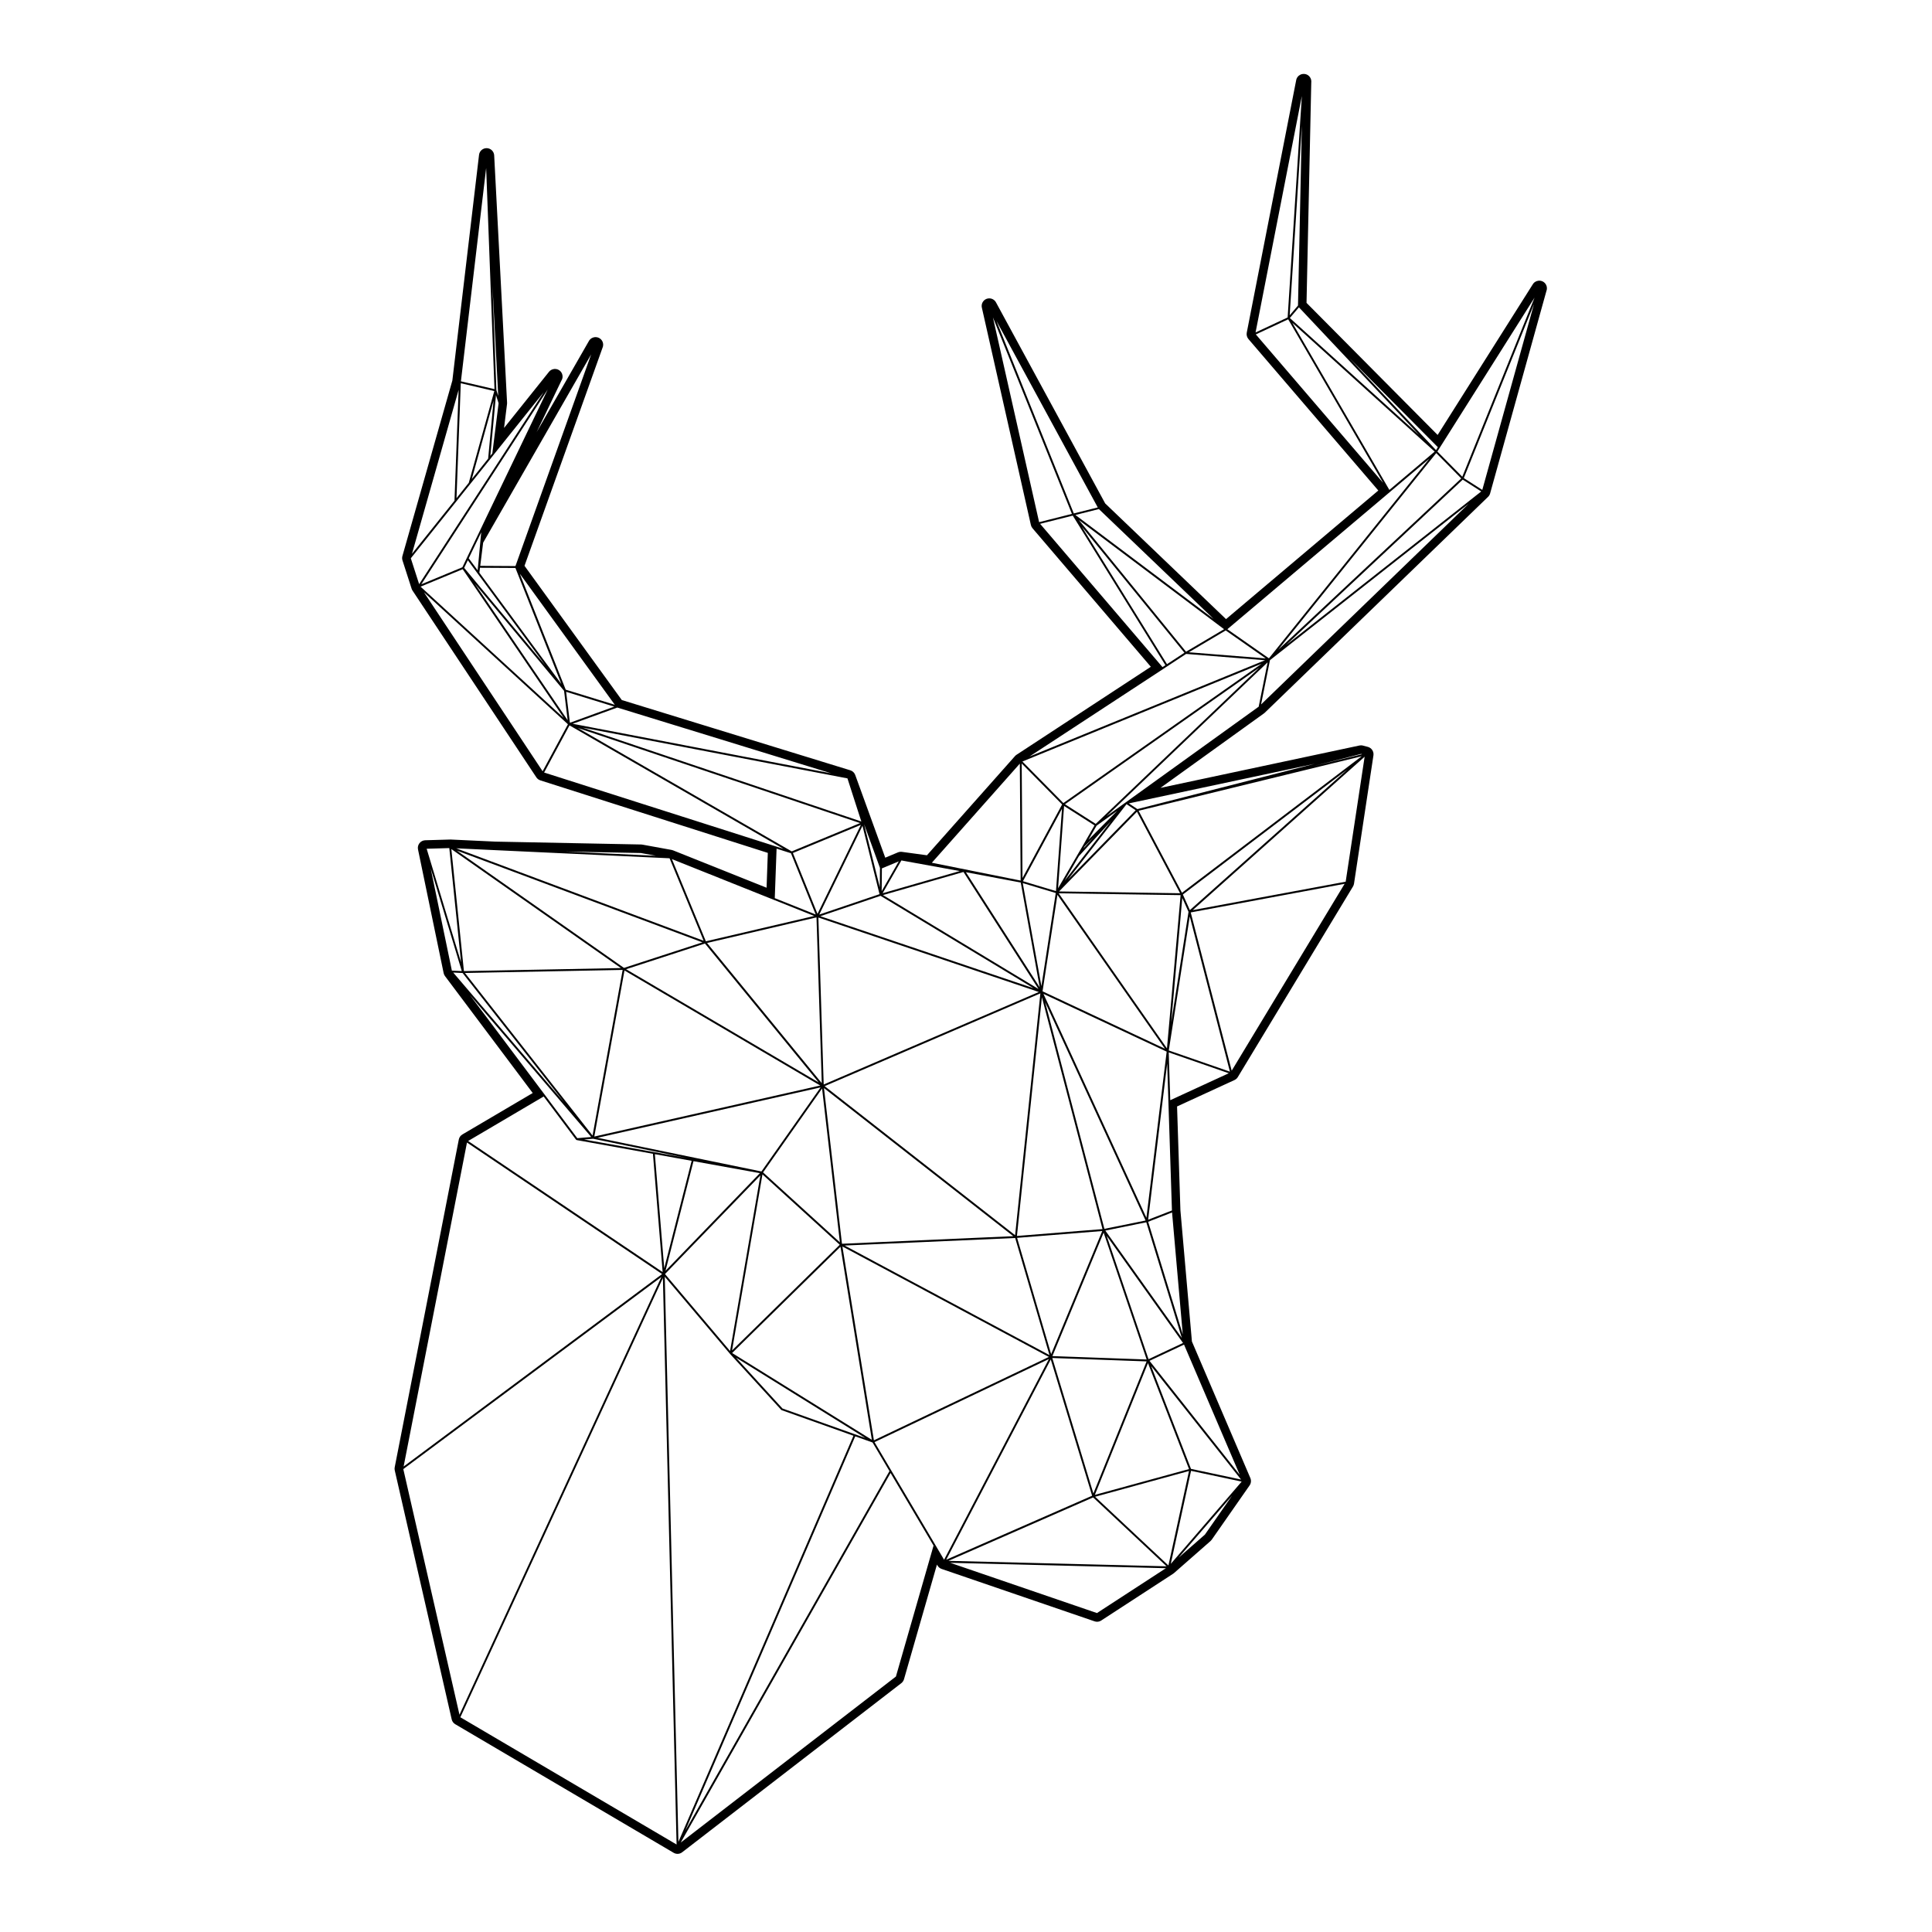
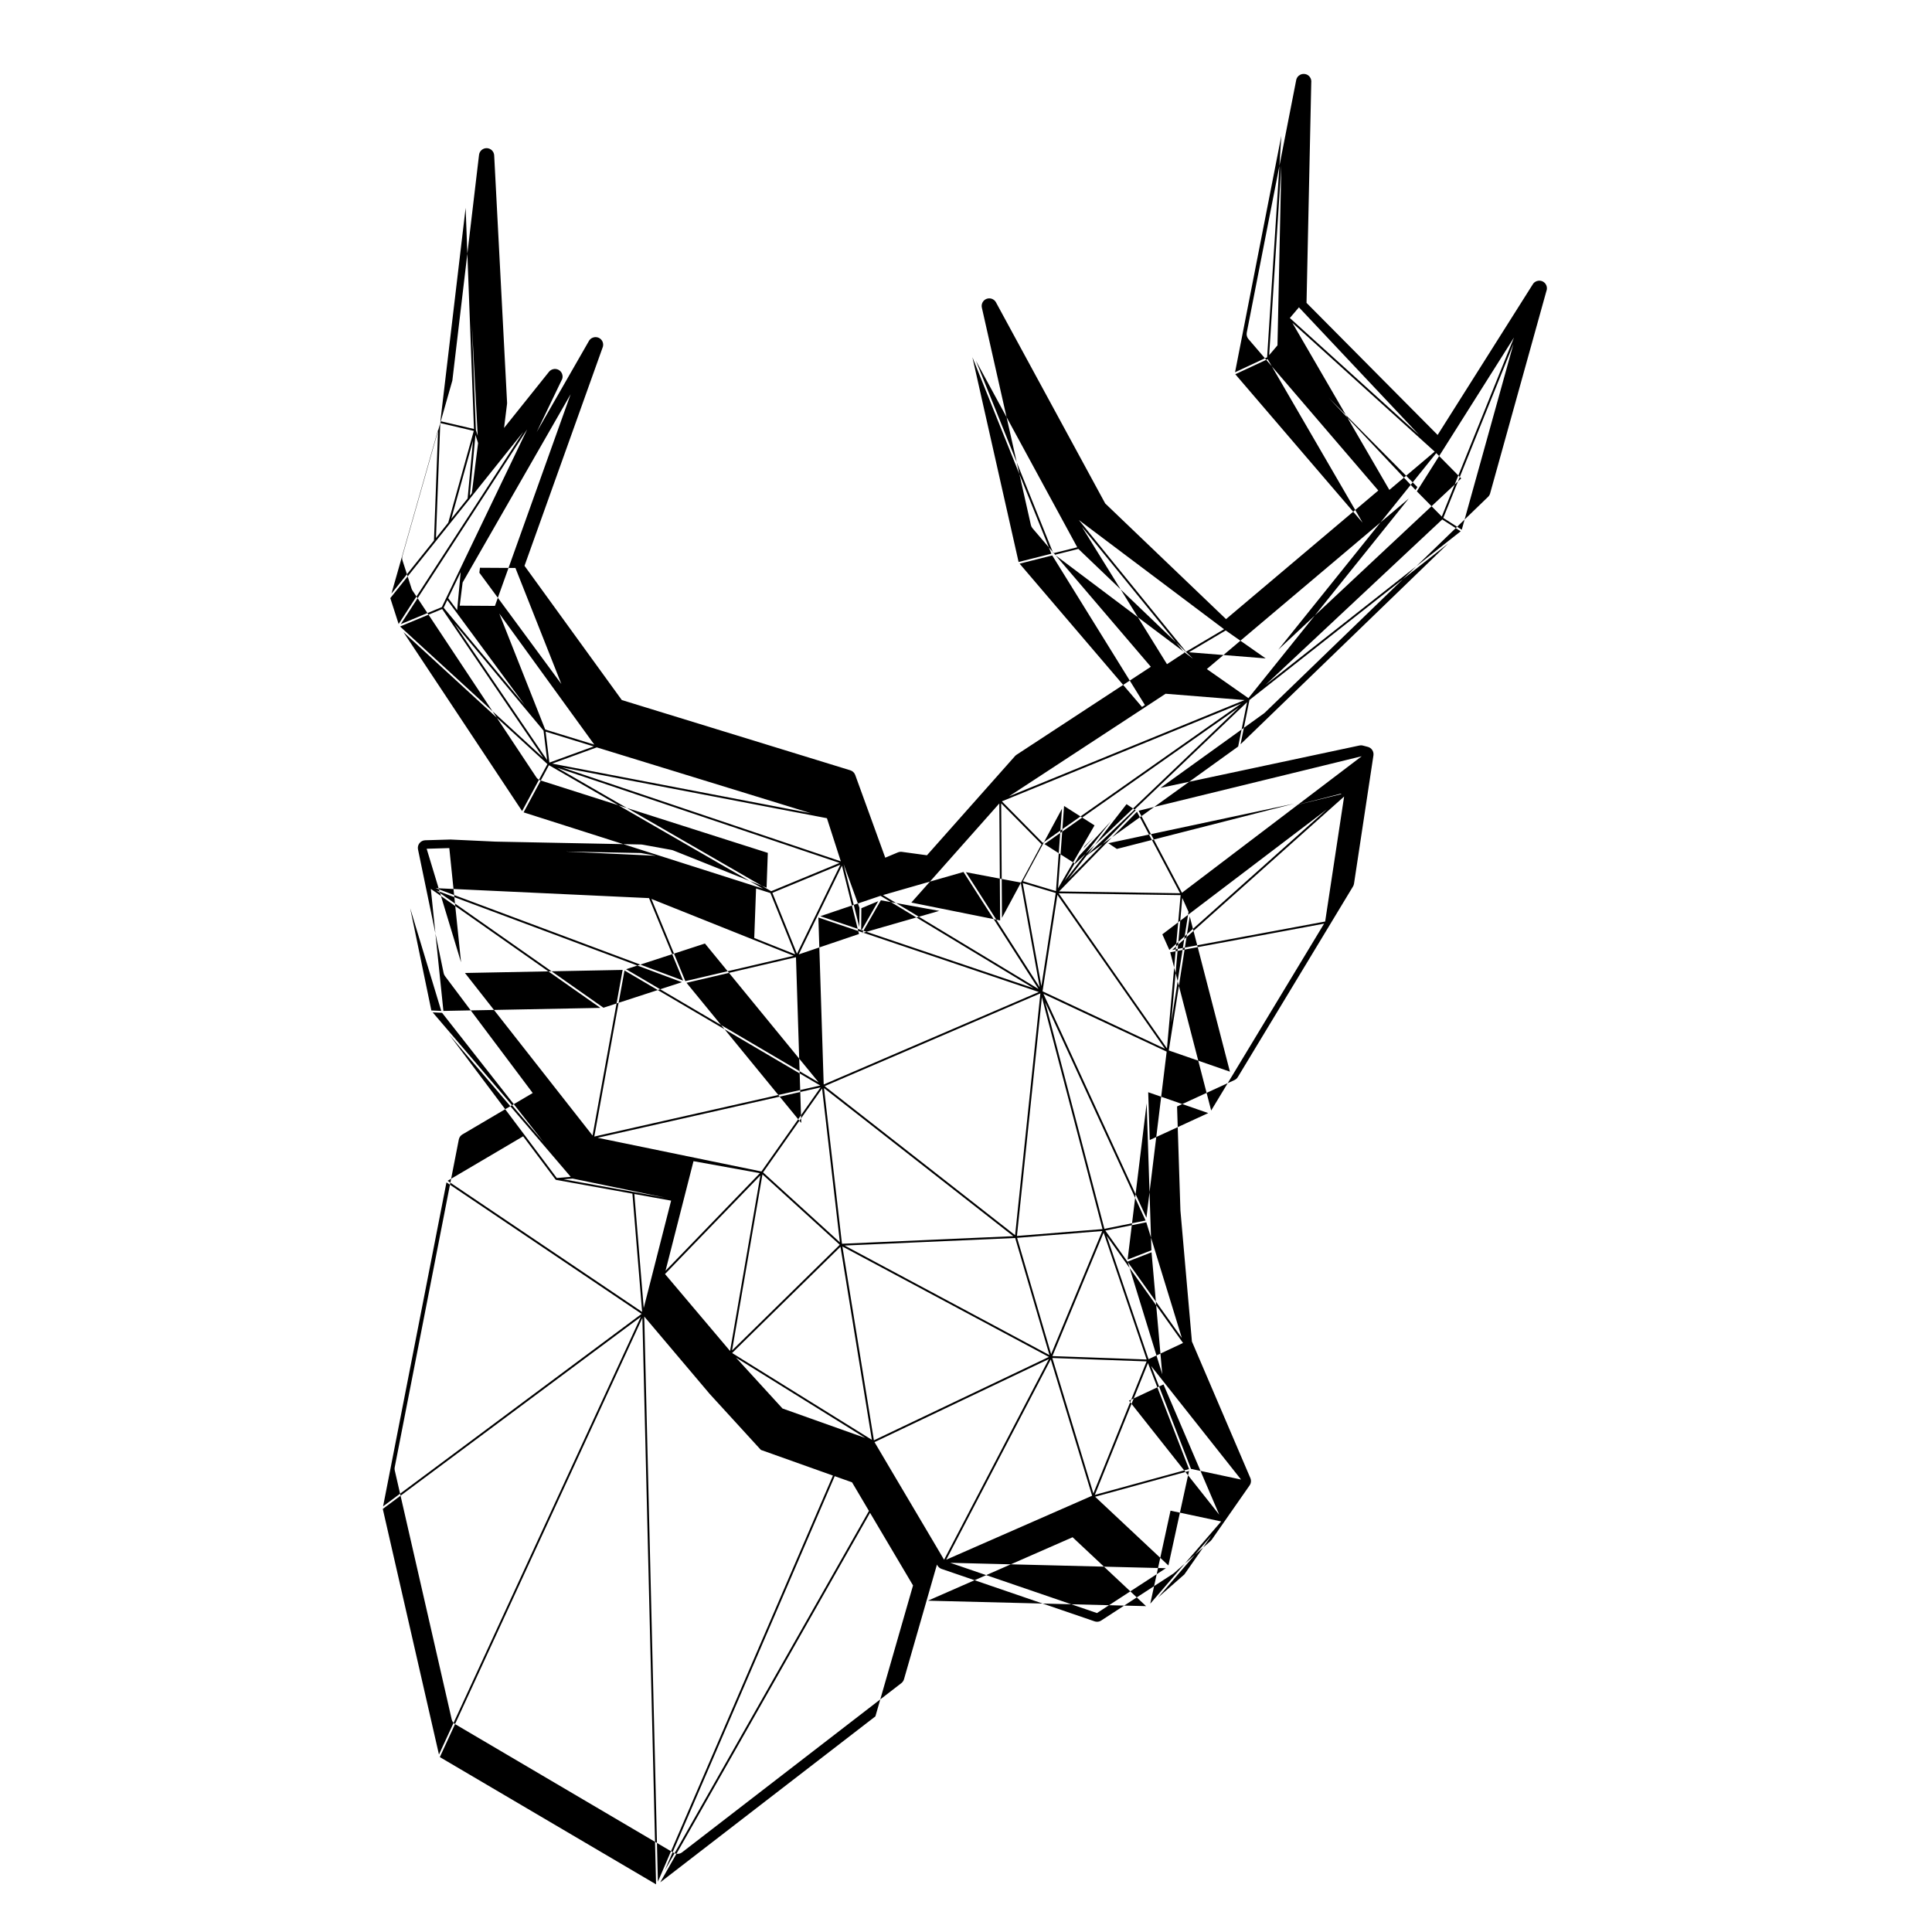
<svg xmlns="http://www.w3.org/2000/svg" fill="#000000" width="800px" height="800px" version="1.1" viewBox="144 144 512 512">
-   <path d="m265.59 445.98-16.988 86.863c-0.055 0.281-0.051 0.562 0.016 0.836l15.086 65.969c0.121 0.539 0.465 1.008 0.941 1.289l57.883 34.074c0.316 0.188 0.672 0.281 1.023 0.281 0.438 0 0.871-0.141 1.23-0.422l58.074-44.812c0.336-0.262 0.59-0.625 0.711-1.039l8.734-30.383 0.156 0.266c0.246 0.414 0.629 0.73 1.082 0.883l40.547 13.891c0.215 0.07 0.434 0.105 0.656 0.105 0.383 0 0.766-0.109 1.098-0.328l19.051-12.395c0.086-0.051 0.156-0.105 0.23-0.172l9.691-8.504c0.121-0.105 0.23-0.23 0.324-0.363l10.02-14.367c0.398-0.57 0.473-1.305 0.203-1.945l-15.488-36.195-3.047-34.727-0.891-27.559 15.211-6.996c0.367-0.168 0.676-0.441 0.887-0.785l30.531-50.523c0.133-0.227 0.227-0.48 0.266-0.742l5.148-33.992c0.152-1.023-0.488-1.988-1.48-2.254l-1.309-0.344c-0.168-0.039-0.336-0.066-0.516-0.066-0.141 0-0.281 0.016-0.418 0.047l-52.723 11.23 27.422-19.734c0.082-0.055 0.152-0.121 0.227-0.188l59.176-57.207c0.258-0.246 0.441-0.562 0.539-0.906l14.914-53.625c0.098-0.227 0.141-0.48 0.141-0.742 0-1.109-0.887-2.012-1.996-2.016h-0.035c-0.066 0-0.133 0-0.195 0.012-0.328 0.031-0.637 0.141-0.898 0.312-0.188 0.117-0.352 0.266-0.492 0.449-0.051 0.066-0.102 0.133-0.137 0.203l-25.211 39.91-34.742-35.004 1.254-58.391c0.012-0.09 0.016-0.176 0.016-0.266 0-1.113-0.891-2.016-2-2.016h-0.004-0.02c-0.137 0-0.273 0.012-0.398 0.039-0.336 0.07-0.648 0.223-0.902 0.434h-0.004c-0.191 0.16-0.352 0.363-0.48 0.59-0.102 0.188-0.168 0.383-0.203 0.598l-13.098 66.906c-0.117 0.605 0.051 1.23 0.449 1.699l34.414 40.137-40.355 34.078-32.023-30.656-28.945-53.289c-0.363-0.664-1.055-1.055-1.773-1.055-0.238 0-0.48 0.039-0.711 0.125-0.945 0.352-1.48 1.352-1.258 2.328l12.992 57.605c0.074 0.316 0.223 0.621 0.434 0.867l31.355 36.707-35.605 23.328c-0.145 0.098-0.281 0.211-0.398 0.348l-23.328 26.277-6.644-0.906c-0.09-0.012-0.18-0.016-0.273-0.016-0.266 0-0.527 0.051-0.777 0.156l-3.356 1.406-7.957-21.922c-0.215-0.594-0.699-1.055-1.305-1.238l-60.559-18.621-25.781-35.57 20.652-57.723c0.125-0.262 0.195-0.555 0.195-0.867 0-1.109-0.883-2.004-1.988-2.016h-0.039c-0.074 0-0.145 0-0.223 0.012-0.312 0.035-0.598 0.141-0.852 0.297-0.215 0.137-0.406 0.312-0.562 0.527-0.047 0.066-0.09 0.133-0.125 0.207l-13.828 24.113 6.566-13.664c0.188-0.301 0.293-0.656 0.293-1.039 0-1.113-0.891-2.016-2-2.016h-0.023-0.117c-0.316 0.02-0.613 0.109-0.883 0.262-0.188 0.105-0.363 0.246-0.52 0.422-0.023 0.023-0.051 0.055-0.07 0.086l-11.895 14.863 0.785-6.324c0.016-0.117 0.02-0.238 0.016-0.352l-3.418-65.559c-0.055-1.047-0.902-1.875-1.949-1.91h-0.066c-1.02 0-1.879 0.762-2 1.777l-7.07 59.809-13.234 46.496c-0.105 0.383-0.105 0.789 0.02 1.168l2.414 7.492c0.059 0.176 0.137 0.344 0.242 0.5l32.816 49.496c0.25 0.383 0.629 0.664 1.066 0.805l60.277 19.215-0.328 9.234-24.797-9.91c-0.121-0.051-0.258-0.086-0.387-0.109l-7.742-1.406c-0.105-0.02-0.211-0.031-0.316-0.031l-38.629-0.762-11.875-0.555-6.711 0.195c-0.594 0.016-1.152 0.297-1.523 0.766-0.367 0.469-0.52 1.074-0.395 1.656l6.793 32.773c0.059 0.293 0.18 0.562 0.359 0.801l23.25 30.988-18.617 10.965c-0.512 0.297-0.859 0.785-0.969 1.348zm130.23 112.18 57.156 1.43-18.27 11.887zm-132.75-189.41 3.113 30.273-9.113-30.094zm50.754 1.309 4.012 0.727-24-1.117zm78.059 183.38-11.668-19.715-4.457-7.547 46.203-22.012-27.77 53.184zm-111.29-258.92 12.172 30.746-21.73-29.492 0.16-1.309zm172.67 25.492-22.566-36.426 27.188 33.398zm-23.352-38.199 38.48 28.938-10.078 5.965zm38.918 29.262 10.59 7.41-20.355-1.629zm43.367-37.242-25.703-44.27 37.711 34.121zm-23.965-48.387 31.883 33.855-34.293-31.023zm43.012 45.34-48.496 45.402 41.867-52.117zm-160.65 253.32-0.016-0.004-19.207-6.836-12.324-13.48 34.254 21.285zm-9.637-93.254-51.035-29.996 20.898-6.812zm52.543 40.691 6.613-63.273 16.062 61.453zm22.605-1.305-13.543 32.625-9.02-30.816zm-16.57-64.582-19.562-30.516 14.535 2.746zm-4.492-27.625 8.742 2.625-3.805 24.676zm-2.027 93.309-50.48-39.5 57.176-24.586zm-0.488 0.258-45.395 2.012-4.769-41.258zm-45.949 1.633-20.355-18.535 15.637-22.234zm-0.039 0.645-28.535 28 8.055-46.652zm0.195 0.523 8.316 51.168-37.031-23.004zm46.297-2.316 9.09 31.035-54.281-29.035zm35.191 33.152 10.879 28.086-24.957 6.836zm-14.465 34.543-10.887-35.895 24.992 0.902zm-10.863-36.398 13.578-32.719 11.402 33.621zm-1.914-93.793 26.609 57.863-10.914 2.207zm3.246-28.445 28.484 40.777-32.426-15.211zm0.332-0.406 32.312 0.484-3.613 40.617zm0.105-0.496 20.645-21.121 11.426 21.602zm5.254-9.348 8.469-9.238-12.246 15.754zm1.195-2.043 0.336-0.586 2.481-2.492zm-0.082-0.867-1.527 2.625-5.109 8.805 1.594-21.824 8.07 5.148zm-7.188 12.168-8.75-2.625 10.348-19.215zm-4.637 25.941-41.211-24.883 21.336-6.125zm-41.855-24.688 40.547 24.48-56.504-19.078zm41.953 25.488-57.016 24.512-1.41-44.246zm-57.934 24.785-59.871 13.523 7.996-44.012zm-60.336 13.258-33.816-43.082 41.789-0.812zm60.43-12.762-15.68 22.285-43.41-8.934zm-33.68 19.551 17.594 3.176-25.004 25.867zm17.727 3.773-8.035 46.535-17.242-20.395zm21.734 18.836 54.723 29.27-46.375 22.098zm66.176 66.055-38.664 16.953 27.703-53.062zm25.676-6.555-5.457 25.035-19.422-18.211zm0.527-0.562-10.559-27.258 23.82 30.082zm-22.348-61.777 20.238 28.41-9.141 4.301zm-0.352-1.371 10.855-2.203 9.418 30.656zm-16.402-62.738 32.656 15.312-5.367 44.023zm33.855 7.609 2.934-33.023 1.656 3.68zm4.918-28.129 10.645 41.141-16.203-5.621zm-2.066-6.269-11.492-21.734 59.129-14.445zm-30.234-3.477 15.547-20.008 2.422 1.617zm5.438-10.555 2.16-3.738 5.481-3.941zm-6.207-9.426 51.504-36.199-43.352 41.398zm-0.426-0.316-10.855-11.012 63.41-25.922zm-0.336 0.367-10.496 19.496-0.211-30.355zm-27.121 17.652-20.441 5.875 4.973-8.688zm-37.242 11.535 11.461-23.527 4.516 18.117zm-66.668-51.492-24.621-36.23 23.668 28.426zm-0.406-7.547 12.75 3.926-11.754 4.281zm-23.445-32.184-2.367-3.199 3.305-6.883zm-2.609-2.688 2.602 3.523 17.922 24.312-21.488-25.805zm-1.359 2.383 26.773 39.395-37.934-34.77zm105.32 67.281-18.121 7.5-56.672-32.695zm-73.516-25.293 70.16 13.445 3.68 11.43zm73.719 25.762-11.496 23.59-6.519-16.133zm-10.363 68.449-30.406-37.145 29.008-6.785zm-52.418-30.543-44.297-31.086 65.094 24.32zm-0.812 0.043-41.605 0.805-3.332-32.34zm-41.957 1.309 26.93 34.305-29.414-34.422zm34.59 43.926 24.668 5.078-8.523-1.543-18.535-3.336zm26.109 5.848-7.262 28.469-2.484-30.23zm-7.121 30.707 17.277 20.434h0.004v0.012l13.594 14.867c0.023 0.023 0.059 0.023 0.09 0.039 0.016 0.004 0.004 0.02 0.016 0.023l19.023 6.777-46.387 107.62zm3.133 150.48-57.305-33.723 53.676-116.39zm47.344-108.17 4.59 1.629 4.481 7.578-54.102 95.277zm63.039 16.184 19.473 18.258-57.812-1.445zm25.953-7.043 13.418 2.856-18.785 21.793zm-11.008-29.152 9.148-4.301 14.766 34.516zm-0.355-36.852 6.332-2.469 2.84 32.328zm-0.008-0.539 5.047-41.414 0.324 10.133 0.938 28.824zm5.457-44.348 15.914 5.527-15.508 7.141zm5.828-37.09 40.785-7.582-29.926 49.523zm-2.082-4.754 43.602-33.121-41.746 37.258zm34.324-33.961 12.891-3.289 0.289 0.074zm-46.375 11.328-2.266-1.512 49.332-10.508zm-2.992-1.852c-0.004 0.004 0 0.016-0.004 0.02-0.004 0.004-0.016-0.004-0.02 0l-0.031 0.023-0.105 0.074h-0.004l-5.055 3.637 42.719-40.793-2.363 11.75zm38.129-37.621 52.656-41.453-55.016 53.191zm4.242-3.981 46.844-43.855 4.898 3.133zm40.121-51.309 0.656-1.043 25.094-39.734-19.148 47.465zm-0.355-0.371-23.09-24.52 23.574 23.75zm-36.582-38.312-2.203 2.586 3.223-50.199zm-2.742 3.156-8.5 3.969 12.262-62.645zm0.141 0.492 25.164 43.344-33.734-39.344zm26.926 45.789 10.465-8.844-42.492 52.895-11.02-7.707zm-83.316 6.062 6.227-1.559 30.398 29.105zm-0.422-0.41-20.5-51.016 26.852 49.43zm-0.5 0.125-8.691 2.191-12.246-54.277zm0.227 0.457 24.555 39.641-0.777 0.508-32.43-37.973zm23.875 40.699 1.164-0.766 4.996-3.281 20.922 1.676-62.422 25.512zm-37.688 56.02-23.531-4.727 23.316-26.27zm-36.828 2.801 0.055-6.031 4.473-1.867zm-0.496-1.027-4.168-16.738 4.211 11.609zm-81.391-43.328 11.82-4.301 56.695 17.434zm-1.844-9.035-12.172-30.742 25.18 34.742zm-13.32-32.762-9.332-0.059 0.766-6.137 28.625-49.898zm-8.406-11.488-0.504 1.062-3.981 8.281-1.176 2.465-10.879 4.508 33.492-51.609zm22.312 53.414-6.707 12.453-31.441-47.418zm0.414 0.293 56.715 32.723-1.996-0.637-61.445-19.59zm58.688 33.887 6.559 16.234-10.848-4.332 0.48-13.121zm-4.641 12.305 10.812 4.316-28.719 6.715-8.996-21.785zm-73.742-13.125 46.211 2.156 9.027 21.855-65.566-24.496zm-8.852 32.047-2.625-0.121-5.613-27.094zm34.305 43.969-3.691 0.312-8.641-11.527-19.836-26.43zm-12.605-10.734 8.59 11.457c0.035 0.047 0.09 0.055 0.137 0.07 0.016 0.004 0.012 0.023 0.02 0.023l20.211 3.641 2.574 31.348-51.551-34.742zm-22.309 163.84-14.887-65.094 68.387-50.91zm115.66-10.121-57.023 43.992 55.602-97.934 11.395 19.246zm81.883-37.613-6.969 6.106 14.168-16.43zm37.309-173.03-40.535 7.535 45.559-40.656zm31.305-106.96 18.586-46.074-13.688 49.207zm-267.48 5.988-11.27 14.082 12.367-43.449zm1.668-31.121 8.883 2.074-6.762 24.305-3.258 4.086zm0.035-0.508 6.688-56.527 2.207 58.602zm8.645 5.164-1.426 15.32-4.332 5.406zm0.645-1.516 0.695 2.16-1.656 13.273-0.535 0.676zm0.117-1.305-1.047-27.766 1.531 29.281zm-10.668 29.539 3.769-4.719 5.148-6.418 1.109-1.402 13.191-16.48-33.023 50.891-2.207-6.856zm54.578 204.7-68.5 51.004 16.793-85.855z" />
+   <path d="m265.59 445.98-16.988 86.863c-0.055 0.281-0.051 0.562 0.016 0.836l15.086 65.969c0.121 0.539 0.465 1.008 0.941 1.289l57.883 34.074c0.316 0.188 0.672 0.281 1.023 0.281 0.438 0 0.871-0.141 1.23-0.422l58.074-44.812c0.336-0.262 0.59-0.625 0.711-1.039l8.734-30.383 0.156 0.266c0.246 0.414 0.629 0.73 1.082 0.883l40.547 13.891c0.215 0.07 0.434 0.105 0.656 0.105 0.383 0 0.766-0.109 1.098-0.328l19.051-12.395c0.086-0.051 0.156-0.105 0.23-0.172l9.691-8.504c0.121-0.105 0.23-0.23 0.324-0.363l10.02-14.367c0.398-0.57 0.473-1.305 0.203-1.945l-15.488-36.195-3.047-34.727-0.891-27.559 15.211-6.996c0.367-0.168 0.676-0.441 0.887-0.785l30.531-50.523c0.133-0.227 0.227-0.48 0.266-0.742l5.148-33.992c0.152-1.023-0.488-1.988-1.48-2.254l-1.309-0.344c-0.168-0.039-0.336-0.066-0.516-0.066-0.141 0-0.281 0.016-0.418 0.047l-52.723 11.23 27.422-19.734c0.082-0.055 0.152-0.121 0.227-0.188l59.176-57.207c0.258-0.246 0.441-0.562 0.539-0.906l14.914-53.625c0.098-0.227 0.141-0.48 0.141-0.742 0-1.109-0.887-2.012-1.996-2.016h-0.035c-0.066 0-0.133 0-0.195 0.012-0.328 0.031-0.637 0.141-0.898 0.312-0.188 0.117-0.352 0.266-0.492 0.449-0.051 0.066-0.102 0.133-0.137 0.203l-25.211 39.91-34.742-35.004 1.254-58.391c0.012-0.09 0.016-0.176 0.016-0.266 0-1.113-0.891-2.016-2-2.016h-0.004-0.02c-0.137 0-0.273 0.012-0.398 0.039-0.336 0.07-0.648 0.223-0.902 0.434h-0.004c-0.191 0.16-0.352 0.363-0.48 0.59-0.102 0.188-0.168 0.383-0.203 0.598l-13.098 66.906c-0.117 0.605 0.051 1.23 0.449 1.699l34.414 40.137-40.355 34.078-32.023-30.656-28.945-53.289c-0.363-0.664-1.055-1.055-1.773-1.055-0.238 0-0.48 0.039-0.711 0.125-0.945 0.352-1.48 1.352-1.258 2.328l12.992 57.605c0.074 0.316 0.223 0.621 0.434 0.867l31.355 36.707-35.605 23.328c-0.145 0.098-0.281 0.211-0.398 0.348l-23.328 26.277-6.644-0.906c-0.09-0.012-0.18-0.016-0.273-0.016-0.266 0-0.527 0.051-0.777 0.156l-3.356 1.406-7.957-21.922c-0.215-0.594-0.699-1.055-1.305-1.238l-60.559-18.621-25.781-35.57 20.652-57.723c0.125-0.262 0.195-0.555 0.195-0.867 0-1.109-0.883-2.004-1.988-2.016h-0.039c-0.074 0-0.145 0-0.223 0.012-0.312 0.035-0.598 0.141-0.852 0.297-0.215 0.137-0.406 0.312-0.562 0.527-0.047 0.066-0.09 0.133-0.125 0.207l-13.828 24.113 6.566-13.664c0.188-0.301 0.293-0.656 0.293-1.039 0-1.113-0.891-2.016-2-2.016h-0.023-0.117c-0.316 0.02-0.613 0.109-0.883 0.262-0.188 0.105-0.363 0.246-0.52 0.422-0.023 0.023-0.051 0.055-0.07 0.086l-11.895 14.863 0.785-6.324c0.016-0.117 0.02-0.238 0.016-0.352l-3.418-65.559c-0.055-1.047-0.902-1.875-1.949-1.91h-0.066c-1.02 0-1.879 0.762-2 1.777l-7.07 59.809-13.234 46.496c-0.105 0.383-0.105 0.789 0.02 1.168l2.414 7.492c0.059 0.176 0.137 0.344 0.242 0.5l32.816 49.496c0.25 0.383 0.629 0.664 1.066 0.805l60.277 19.215-0.328 9.234-24.797-9.91c-0.121-0.051-0.258-0.086-0.387-0.109l-7.742-1.406c-0.105-0.02-0.211-0.031-0.316-0.031l-38.629-0.762-11.875-0.555-6.711 0.195c-0.594 0.016-1.152 0.297-1.523 0.766-0.367 0.469-0.52 1.074-0.395 1.656l6.793 32.773c0.059 0.293 0.18 0.562 0.359 0.801l23.25 30.988-18.617 10.965c-0.512 0.297-0.859 0.785-0.969 1.348zm130.23 112.18 57.156 1.43-18.27 11.887zm-132.75-189.41 3.113 30.273-9.113-30.094zm50.754 1.309 4.012 0.727-24-1.117zm78.059 183.38-11.668-19.715-4.457-7.547 46.203-22.012-27.77 53.184zm-111.29-258.92 12.172 30.746-21.73-29.492 0.16-1.309zm172.67 25.492-22.566-36.426 27.188 33.398zm-23.352-38.199 38.48 28.938-10.078 5.965zm38.918 29.262 10.59 7.41-20.355-1.629zm43.367-37.242-25.703-44.27 37.711 34.121zm-23.965-48.387 31.883 33.855-34.293-31.023zm43.012 45.34-48.496 45.402 41.867-52.117zm-160.65 253.32-0.016-0.004-19.207-6.836-12.324-13.48 34.254 21.285zm-9.637-93.254-51.035-29.996 20.898-6.812zm52.543 40.691 6.613-63.273 16.062 61.453zm22.605-1.305-13.543 32.625-9.02-30.816zm-16.57-64.582-19.562-30.516 14.535 2.746zm-4.492-27.625 8.742 2.625-3.805 24.676zm-2.027 93.309-50.48-39.5 57.176-24.586zm-0.488 0.258-45.395 2.012-4.769-41.258zm-45.949 1.633-20.355-18.535 15.637-22.234zm-0.039 0.645-28.535 28 8.055-46.652zm0.195 0.523 8.316 51.168-37.031-23.004zm46.297-2.316 9.09 31.035-54.281-29.035zm35.191 33.152 10.879 28.086-24.957 6.836zm-14.465 34.543-10.887-35.895 24.992 0.902zm-10.863-36.398 13.578-32.719 11.402 33.621zm-1.914-93.793 26.609 57.863-10.914 2.207zm3.246-28.445 28.484 40.777-32.426-15.211zm0.332-0.406 32.312 0.484-3.613 40.617zm0.105-0.496 20.645-21.121 11.426 21.602zm5.254-9.348 8.469-9.238-12.246 15.754zm1.195-2.043 0.336-0.586 2.481-2.492zm-0.082-0.867-1.527 2.625-5.109 8.805 1.594-21.824 8.07 5.148zm-7.188 12.168-8.75-2.625 10.348-19.215zm-4.637 25.941-41.211-24.883 21.336-6.125zm-41.855-24.688 40.547 24.48-56.504-19.078zm41.953 25.488-57.016 24.512-1.41-44.246zm-57.934 24.785-59.871 13.523 7.996-44.012zm-60.336 13.258-33.816-43.082 41.789-0.812zm60.43-12.762-15.68 22.285-43.41-8.934zm-33.68 19.551 17.594 3.176-25.004 25.867zm17.727 3.773-8.035 46.535-17.242-20.395zm21.734 18.836 54.723 29.27-46.375 22.098zm66.176 66.055-38.664 16.953 27.703-53.062zm25.676-6.555-5.457 25.035-19.422-18.211zm0.527-0.562-10.559-27.258 23.82 30.082zm-22.348-61.777 20.238 28.41-9.141 4.301zm-0.352-1.371 10.855-2.203 9.418 30.656zm-16.402-62.738 32.656 15.312-5.367 44.023zm33.855 7.609 2.934-33.023 1.656 3.68zm4.918-28.129 10.645 41.141-16.203-5.621zm-2.066-6.269-11.492-21.734 59.129-14.445zm-30.234-3.477 15.547-20.008 2.422 1.617zzm-6.207-9.426 51.504-36.199-43.352 41.398zm-0.426-0.316-10.855-11.012 63.41-25.922zm-0.336 0.367-10.496 19.496-0.211-30.355zm-27.121 17.652-20.441 5.875 4.973-8.688zm-37.242 11.535 11.461-23.527 4.516 18.117zm-66.668-51.492-24.621-36.23 23.668 28.426zm-0.406-7.547 12.75 3.926-11.754 4.281zm-23.445-32.184-2.367-3.199 3.305-6.883zm-2.609-2.688 2.602 3.523 17.922 24.312-21.488-25.805zm-1.359 2.383 26.773 39.395-37.934-34.77zm105.32 67.281-18.121 7.5-56.672-32.695zm-73.516-25.293 70.16 13.445 3.68 11.43zm73.719 25.762-11.496 23.59-6.519-16.133zm-10.363 68.449-30.406-37.145 29.008-6.785zm-52.418-30.543-44.297-31.086 65.094 24.32zm-0.812 0.043-41.605 0.805-3.332-32.34zm-41.957 1.309 26.93 34.305-29.414-34.422zm34.59 43.926 24.668 5.078-8.523-1.543-18.535-3.336zm26.109 5.848-7.262 28.469-2.484-30.23zm-7.121 30.707 17.277 20.434h0.004v0.012l13.594 14.867c0.023 0.023 0.059 0.023 0.09 0.039 0.016 0.004 0.004 0.02 0.016 0.023l19.023 6.777-46.387 107.62zm3.133 150.48-57.305-33.723 53.676-116.39zm47.344-108.17 4.59 1.629 4.481 7.578-54.102 95.277zm63.039 16.184 19.473 18.258-57.812-1.445zm25.953-7.043 13.418 2.856-18.785 21.793zm-11.008-29.152 9.148-4.301 14.766 34.516zm-0.355-36.852 6.332-2.469 2.84 32.328zm-0.008-0.539 5.047-41.414 0.324 10.133 0.938 28.824zm5.457-44.348 15.914 5.527-15.508 7.141zm5.828-37.09 40.785-7.582-29.926 49.523zm-2.082-4.754 43.602-33.121-41.746 37.258zm34.324-33.961 12.891-3.289 0.289 0.074zm-46.375 11.328-2.266-1.512 49.332-10.508zm-2.992-1.852c-0.004 0.004 0 0.016-0.004 0.02-0.004 0.004-0.016-0.004-0.02 0l-0.031 0.023-0.105 0.074h-0.004l-5.055 3.637 42.719-40.793-2.363 11.75zm38.129-37.621 52.656-41.453-55.016 53.191zm4.242-3.981 46.844-43.855 4.898 3.133zm40.121-51.309 0.656-1.043 25.094-39.734-19.148 47.465zm-0.355-0.371-23.09-24.52 23.574 23.75zm-36.582-38.312-2.203 2.586 3.223-50.199zm-2.742 3.156-8.5 3.969 12.262-62.645zm0.141 0.492 25.164 43.344-33.734-39.344zm26.926 45.789 10.465-8.844-42.492 52.895-11.02-7.707zm-83.316 6.062 6.227-1.559 30.398 29.105zm-0.422-0.41-20.5-51.016 26.852 49.43zm-0.5 0.125-8.691 2.191-12.246-54.277zm0.227 0.457 24.555 39.641-0.777 0.508-32.43-37.973zm23.875 40.699 1.164-0.766 4.996-3.281 20.922 1.676-62.422 25.512zm-37.688 56.02-23.531-4.727 23.316-26.27zm-36.828 2.801 0.055-6.031 4.473-1.867zm-0.496-1.027-4.168-16.738 4.211 11.609zm-81.391-43.328 11.82-4.301 56.695 17.434zm-1.844-9.035-12.172-30.742 25.18 34.742zm-13.32-32.762-9.332-0.059 0.766-6.137 28.625-49.898zm-8.406-11.488-0.504 1.062-3.981 8.281-1.176 2.465-10.879 4.508 33.492-51.609zm22.312 53.414-6.707 12.453-31.441-47.418zm0.414 0.293 56.715 32.723-1.996-0.637-61.445-19.59zm58.688 33.887 6.559 16.234-10.848-4.332 0.48-13.121zm-4.641 12.305 10.812 4.316-28.719 6.715-8.996-21.785zm-73.742-13.125 46.211 2.156 9.027 21.855-65.566-24.496zm-8.852 32.047-2.625-0.121-5.613-27.094zm34.305 43.969-3.691 0.312-8.641-11.527-19.836-26.43zm-12.605-10.734 8.59 11.457c0.035 0.047 0.09 0.055 0.137 0.07 0.016 0.004 0.012 0.023 0.02 0.023l20.211 3.641 2.574 31.348-51.551-34.742zm-22.309 163.84-14.887-65.094 68.387-50.91zm115.66-10.121-57.023 43.992 55.602-97.934 11.395 19.246zm81.883-37.613-6.969 6.106 14.168-16.43zm37.309-173.03-40.535 7.535 45.559-40.656zm31.305-106.96 18.586-46.074-13.688 49.207zm-267.48 5.988-11.27 14.082 12.367-43.449zm1.668-31.121 8.883 2.074-6.762 24.305-3.258 4.086zm0.035-0.508 6.688-56.527 2.207 58.602zm8.645 5.164-1.426 15.32-4.332 5.406zm0.645-1.516 0.695 2.16-1.656 13.273-0.535 0.676zm0.117-1.305-1.047-27.766 1.531 29.281zm-10.668 29.539 3.769-4.719 5.148-6.418 1.109-1.402 13.191-16.48-33.023 50.891-2.207-6.856zm54.578 204.7-68.5 51.004 16.793-85.855z" />
</svg>